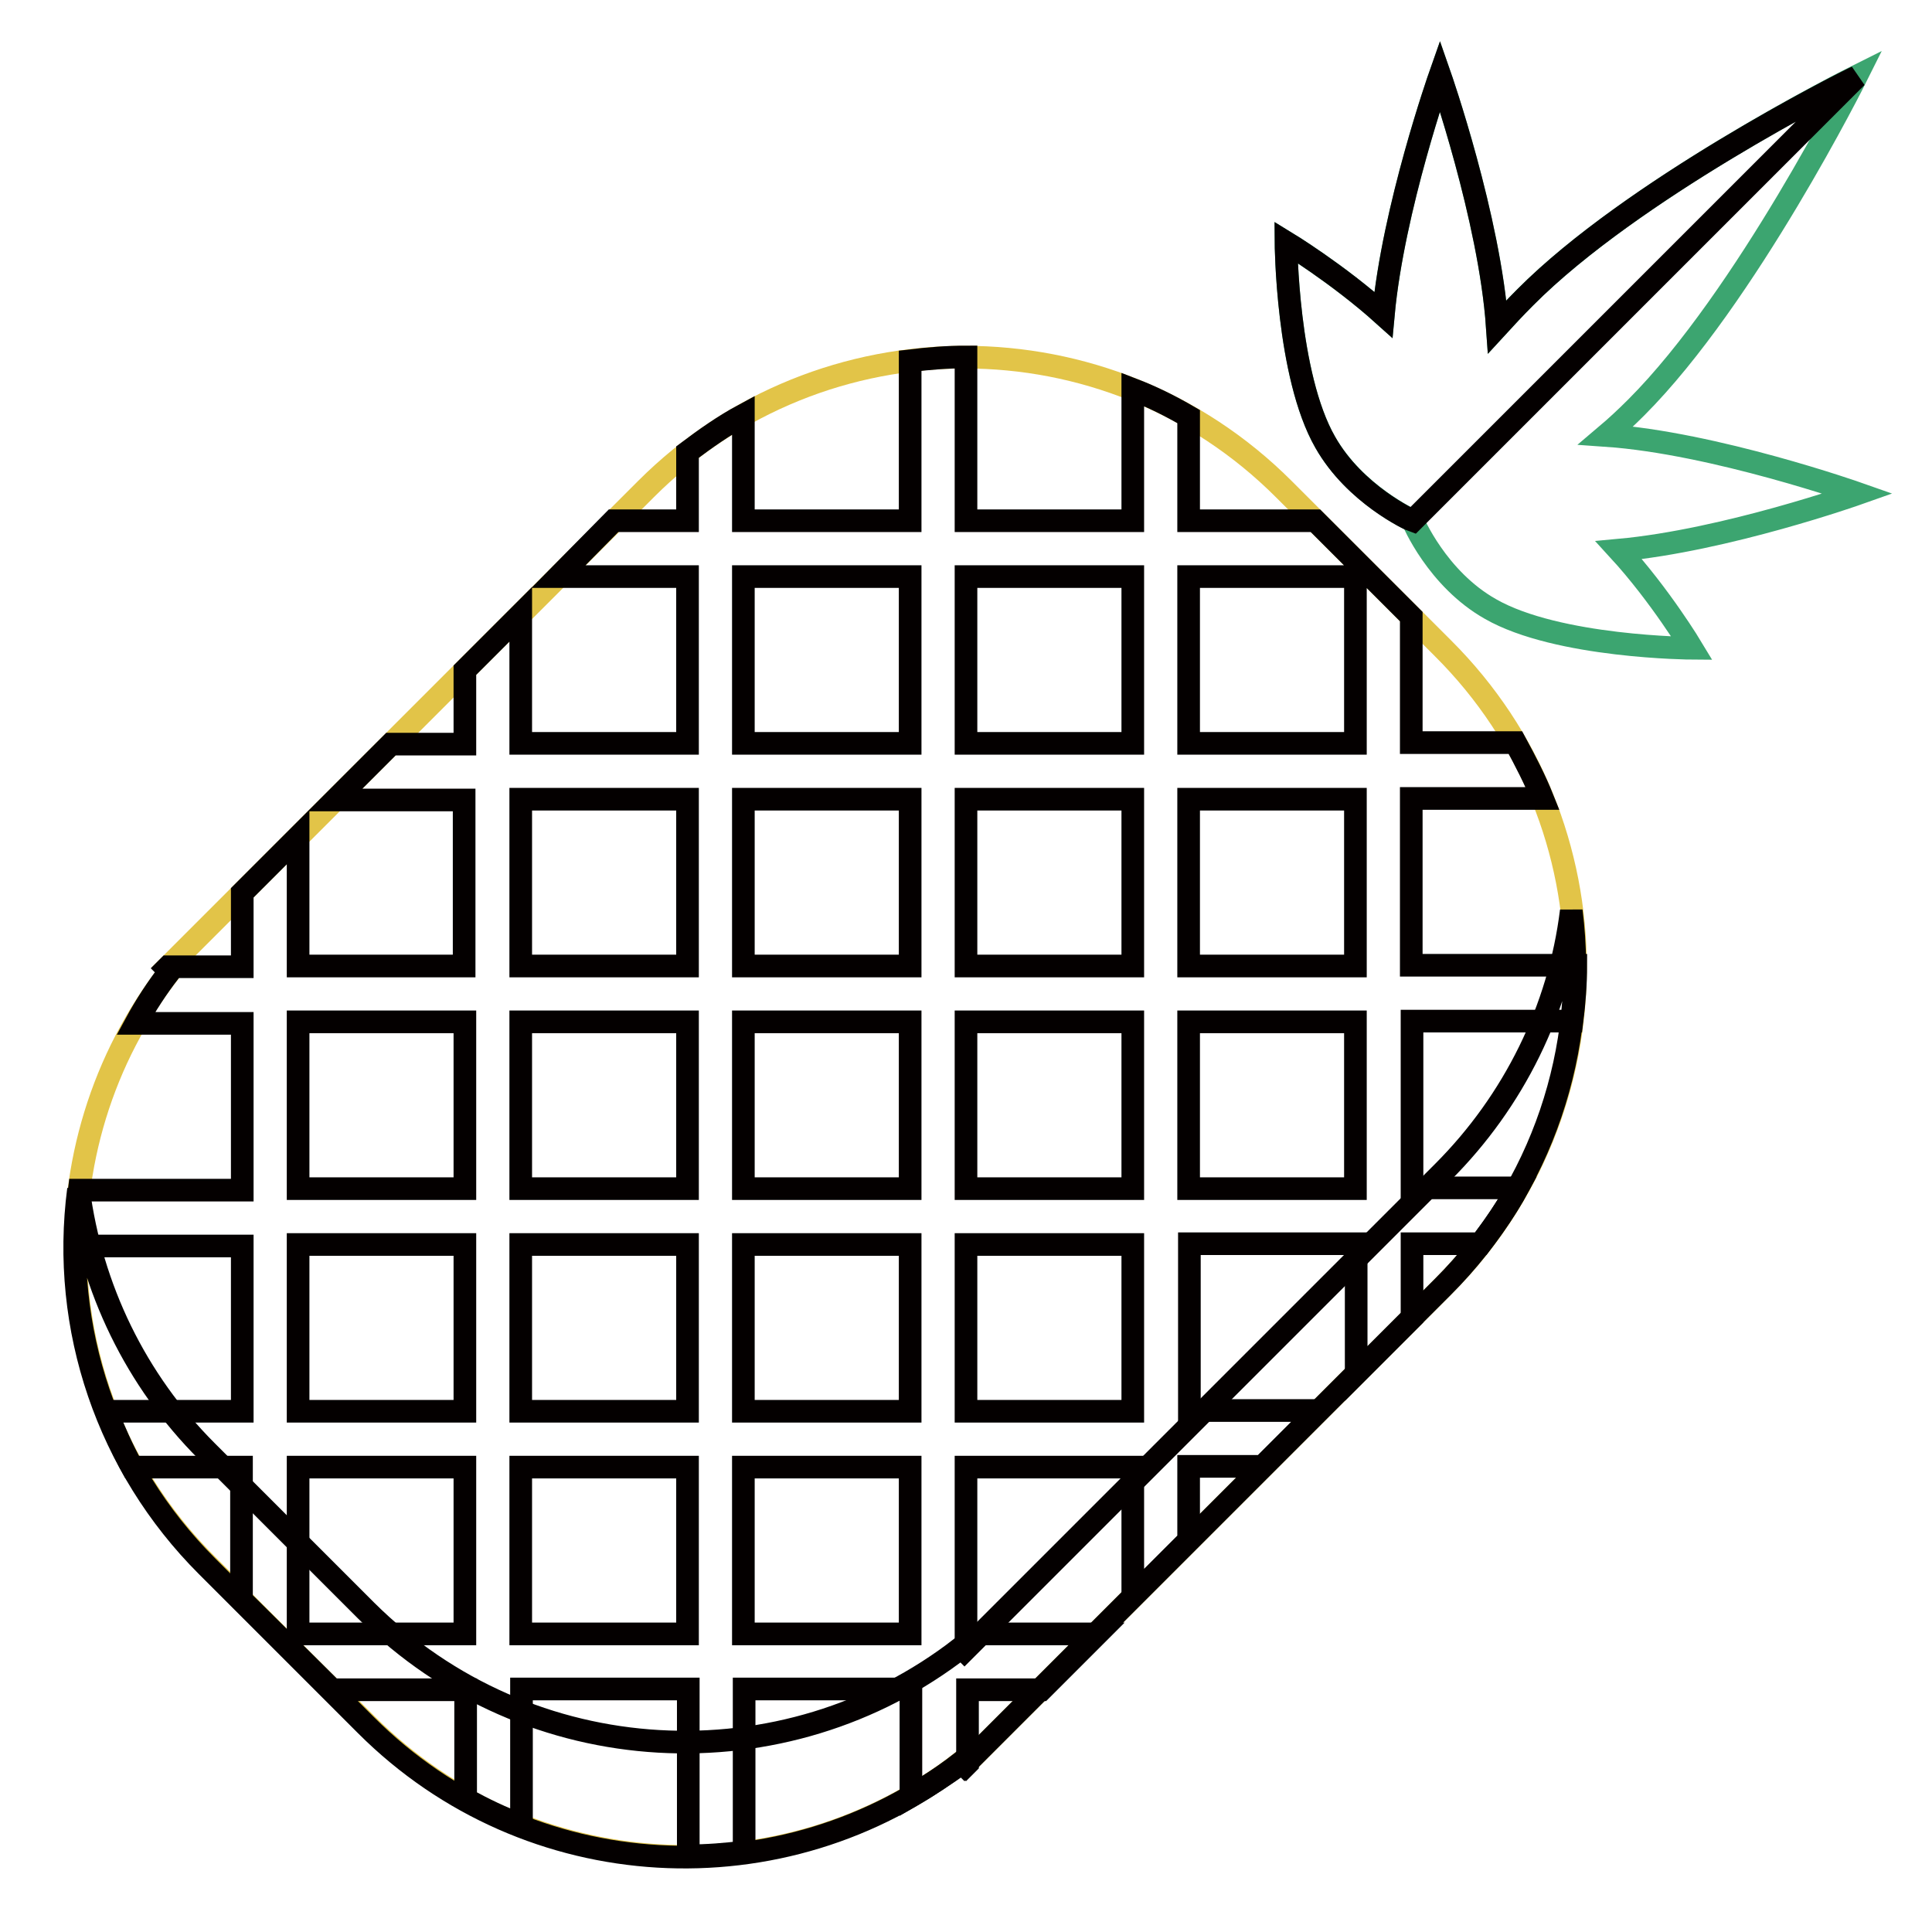
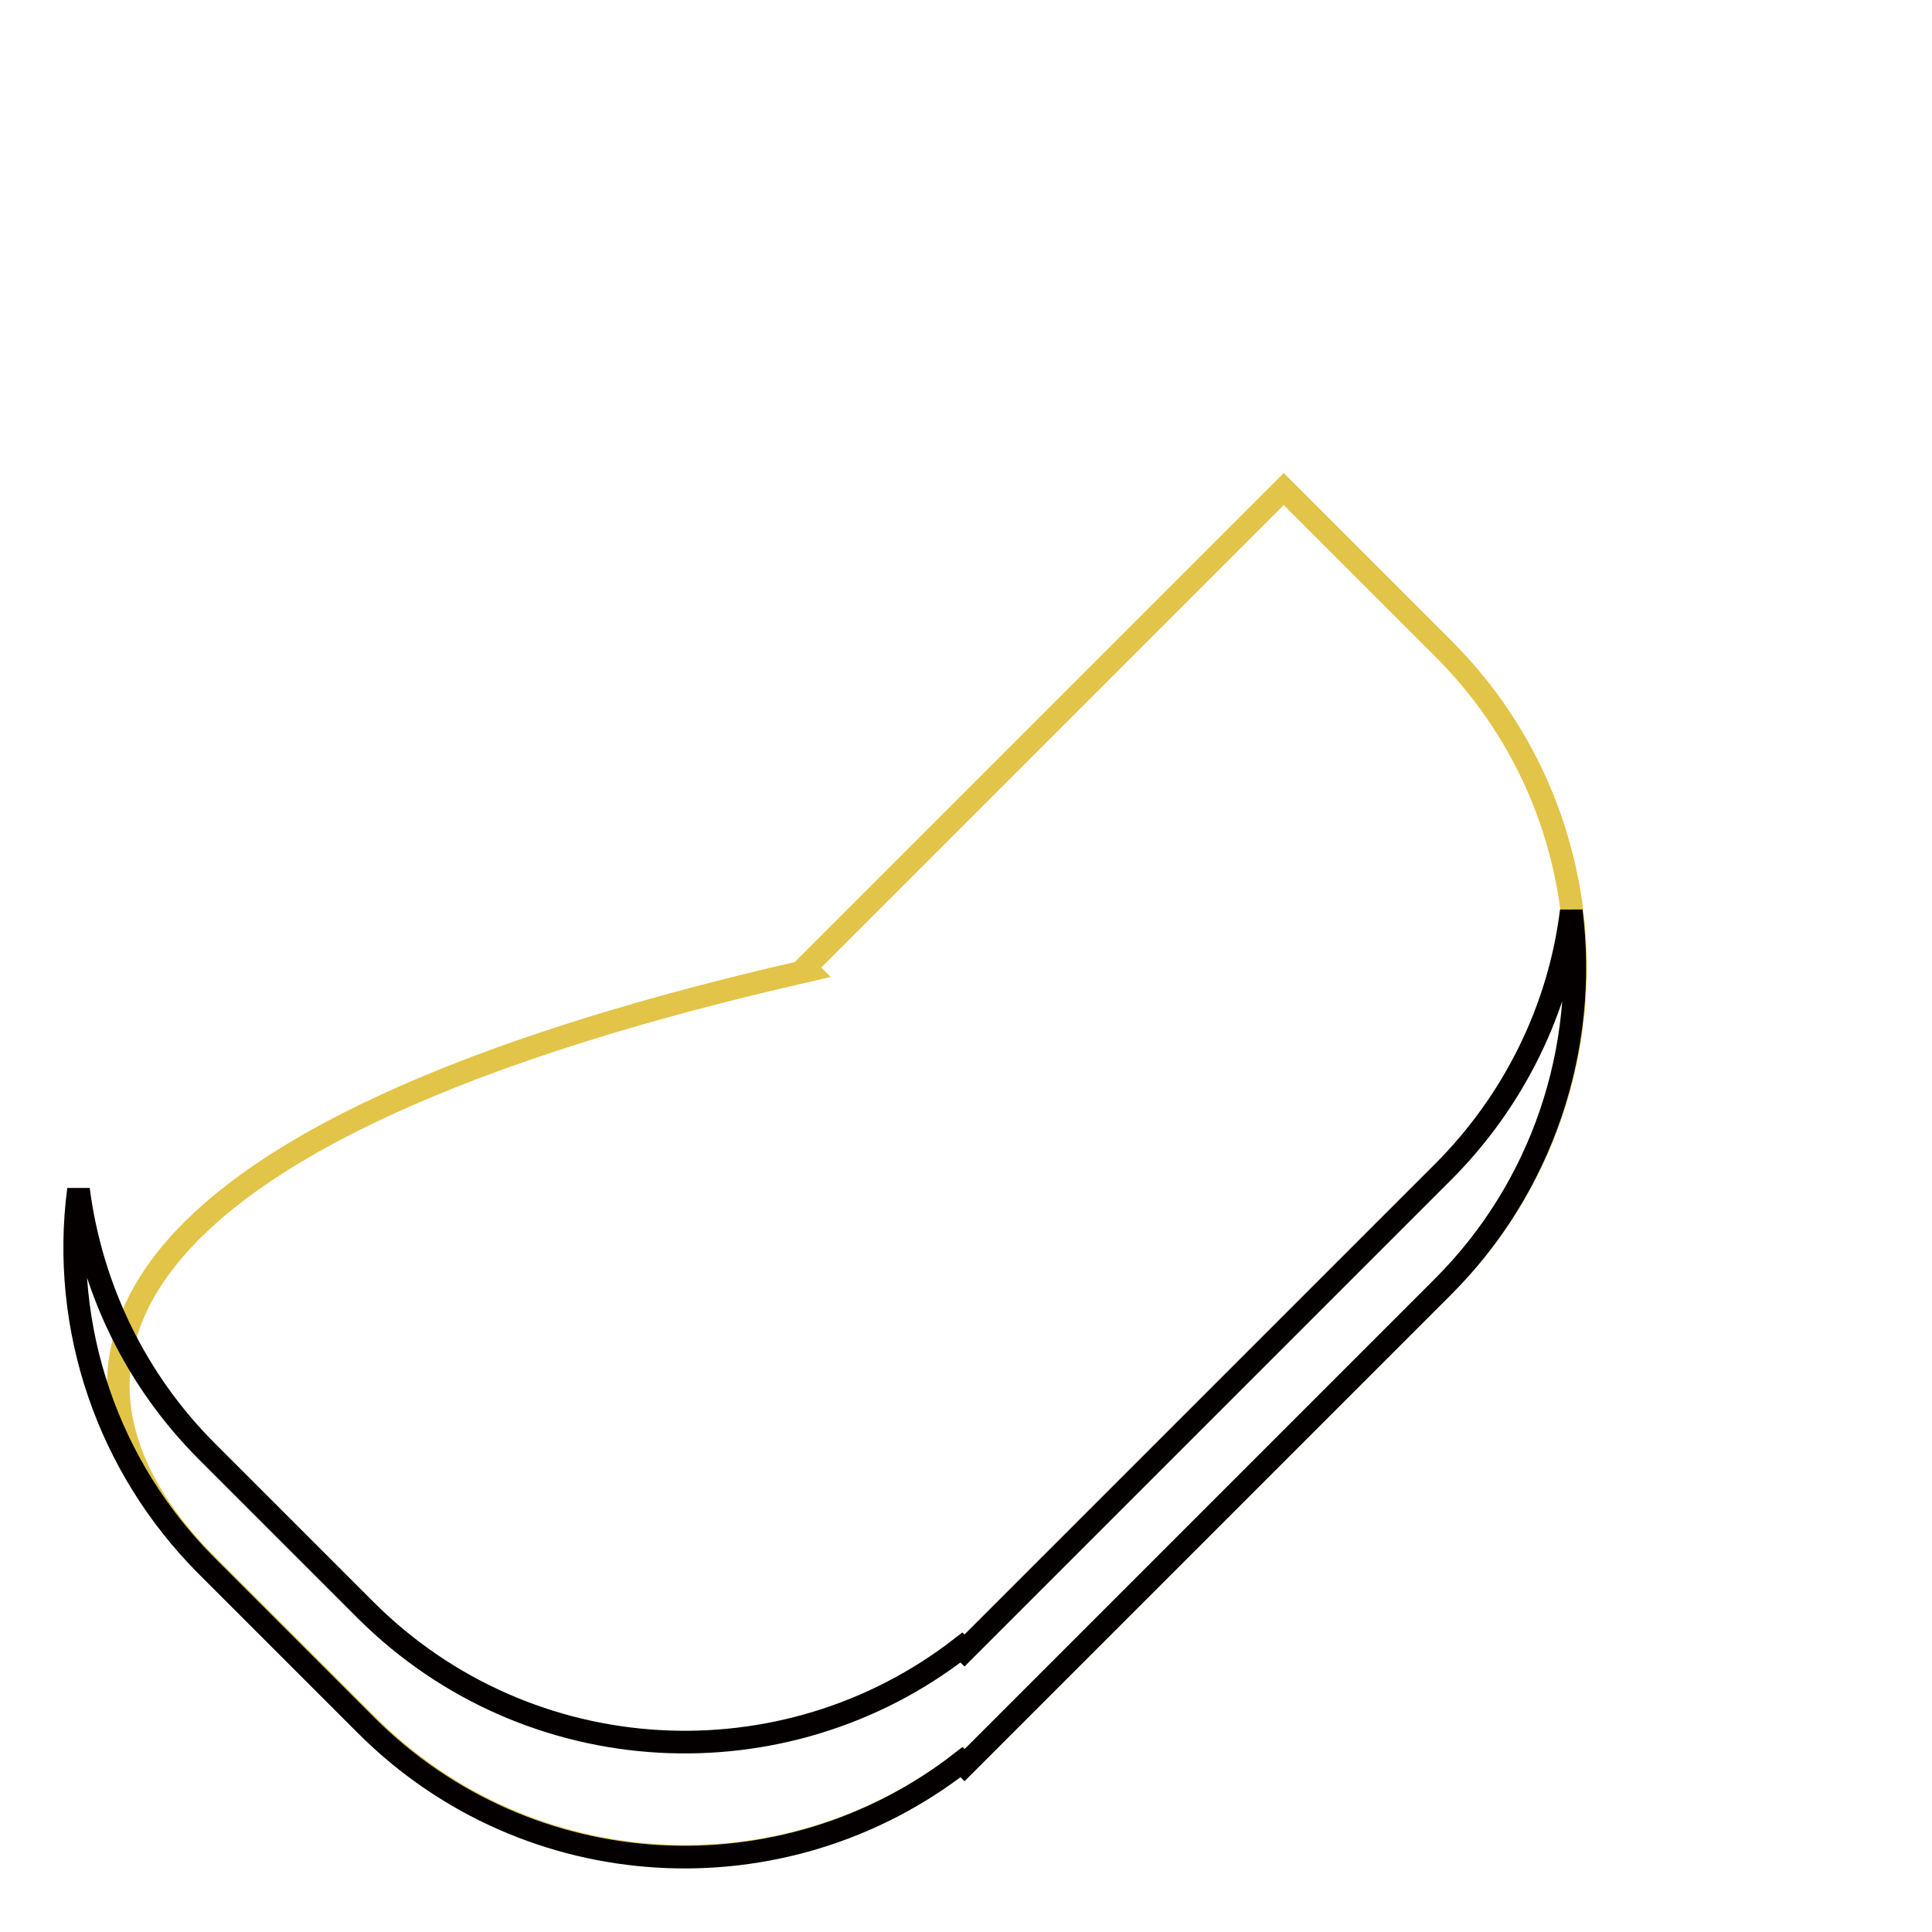
<svg xmlns="http://www.w3.org/2000/svg" version="1.1" x="0px" y="0px" viewBox="0 0 256 256" enable-background="new 0 0 256 256" xml:space="preserve">
  <g>
-     <path stroke-width="3" fill-opacity="0" stroke="#e2c448" d="M191.2,85.9l-21.1-21.1c-23.3-23.3-61.2-23.3-84.5,0l-63.4,63.4l0.4,0.4C4.3,152,5.9,185.9,27.5,207.4 l21.1,21.1c21.5,21.5,55.4,23.2,78.9,4.9l0.4,0.4l63.4-63.4C214.6,147.1,214.6,109.2,191.2,85.9z" />
+     <path stroke-width="3" fill-opacity="0" stroke="#e2c448" d="M191.2,85.9l-21.1-21.1l-63.4,63.4l0.4,0.4C4.3,152,5.9,185.9,27.5,207.4 l21.1,21.1c21.5,21.5,55.4,23.2,78.9,4.9l0.4,0.4l63.4-63.4C214.6,147.1,214.6,109.2,191.2,85.9z" />
    <path stroke-width="3" fill-opacity="0" stroke="#040000" d="M191.2,155.3l-63.4,63.4l-0.4-0.4c-23.4,18.2-57.3,16.6-78.9-4.9l-21.1-21.1c-9.4-9.4-15.3-21.6-17-34.7 c-2.4,18.4,3.9,36.8,17,49.9l21.1,21.1c21.5,21.5,55.4,23.2,78.9,4.9l0.4,0.4l63.4-63.4c13.1-13.1,19.3-31.5,17-49.8 C206.6,133.7,200.6,145.9,191.2,155.3z" />
-     <path stroke-width="3" fill-opacity="0" stroke="#040000" d="M157.5,69V55.2c-2.4-1.4-4.8-2.6-7.4-3.6V69H128V47.3c-2.5,0-4.9,0.2-7.4,0.5V69H98.5V55 c-2.6,1.4-5,3.1-7.4,4.9V69h-9.8L74,76.4h17.1v22.1H69V81.4l-7.4,7.4v9.8h-9.8l-7.4,7.4h17.1V128H39.5v-17.1l-7.4,7.4v9.8h-9.8 l-0.2,0.2l0.4,0.4c-1.7,2.2-3.2,4.5-4.5,6.9h14.1v22.1H10.5c-0.3,2.4-0.5,4.9-0.5,7.4h22.1V187h-18c1,2.5,2.1,5,3.4,7.4h14.5V212 L44,223.9h17.7v14.5c2.4,1.3,4.8,2.5,7.4,3.4v-18h22.1v22.1c2.5,0,4.9-0.2,7.4-0.5v-21.6h22.1V238c2.4-1.4,4.7-2.9,6.9-4.5l0.4,0.4 l0.2-0.2v-9.8h9.8l7.4-7.4H128v-22.1h22.1v17.1l7.4-7.4v-9.8h9.8l7.4-7.4h-17.1v-22.1h22.1V182l7.4-7.4v-9.8h9.1 c1.8-2.4,3.5-4.8,4.9-7.4h-14v-22.1h21.2c0.3-2.4,0.5-4.9,0.5-7.4H187v-22.1h17.4c-1-2.5-2.3-5-3.6-7.4H187V81.7L174.3,69H157.5z  M61.6,216.5H39.5v-22.1h22.1V216.5z M61.6,187H39.5v-22.1h22.1V187L61.6,187z M61.6,157.5H39.5v-22.1h22.1V157.5z M91.1,216.5H69 v-22.1h22.1V216.5L91.1,216.5z M91.1,187H69v-22.1h22.1V187z M91.1,157.5H69v-22.1h22.1V157.5z M91.1,128H69v-22.1h22.1V128z  M120.6,216.5H98.5v-22.1h22.1V216.5z M120.6,187H98.5v-22.1h22.1V187z M120.6,157.5H98.5v-22.1h22.1V157.5z M120.6,128H98.5v-22.1 h22.1V128z M120.6,98.5H98.5V76.4h22.1V98.5z M150.1,187H128v-22.1h22.1V187z M150.1,157.5H128v-22.1h22.1V157.5z M150.1,128H128 v-22.1h22.1V128z M150.1,98.5H128V76.4h22.1V98.5z M179.6,157.5h-22.1v-22.1h22.1V157.5z M179.6,128h-22.1v-22.1h22.1V128z  M179.6,98.5h-22.1V76.4h22.1V98.5z" />
-     <path stroke-width="3" fill-opacity="0" stroke="#3ca570" d="M212.8,57.7c1.3-1.1,2.6-2.3,4-3.7C231.4,39.4,246,10.1,246,10.1s-29.3,14.6-43.9,29.3 c-1.4,1.4-2.6,2.7-3.7,3.9c-1-14.4-7.6-33.3-7.6-33.3s-6.2,17.6-7.5,31.7c-6-5.4-12.9-9.6-12.9-9.6s0.1,17.6,5.2,26.5 c4,7,11.6,10.4,11.6,10.4s3.2,7.7,10.3,11.7c8.9,5.1,26.7,5.2,26.7,5.2s-4.2-7-9.7-13c14.2-1.3,31.7-7.5,31.7-7.5 S227.2,58.7,212.8,57.7z" />
-     <path stroke-width="3" fill-opacity="0" stroke="#040000" d="M202.1,39.4c-1.4,1.4-2.6,2.7-3.7,3.9c-1-14.4-7.6-33.3-7.6-33.3s-6.2,17.6-7.5,31.7 c-6-5.4-12.9-9.6-12.9-9.6s0.1,17.6,5.2,26.5c3.9,6.9,11.3,10.3,11.6,10.4l58.8-58.8C244,11.1,216.2,25.2,202.1,39.4z" />
  </g>
</svg>